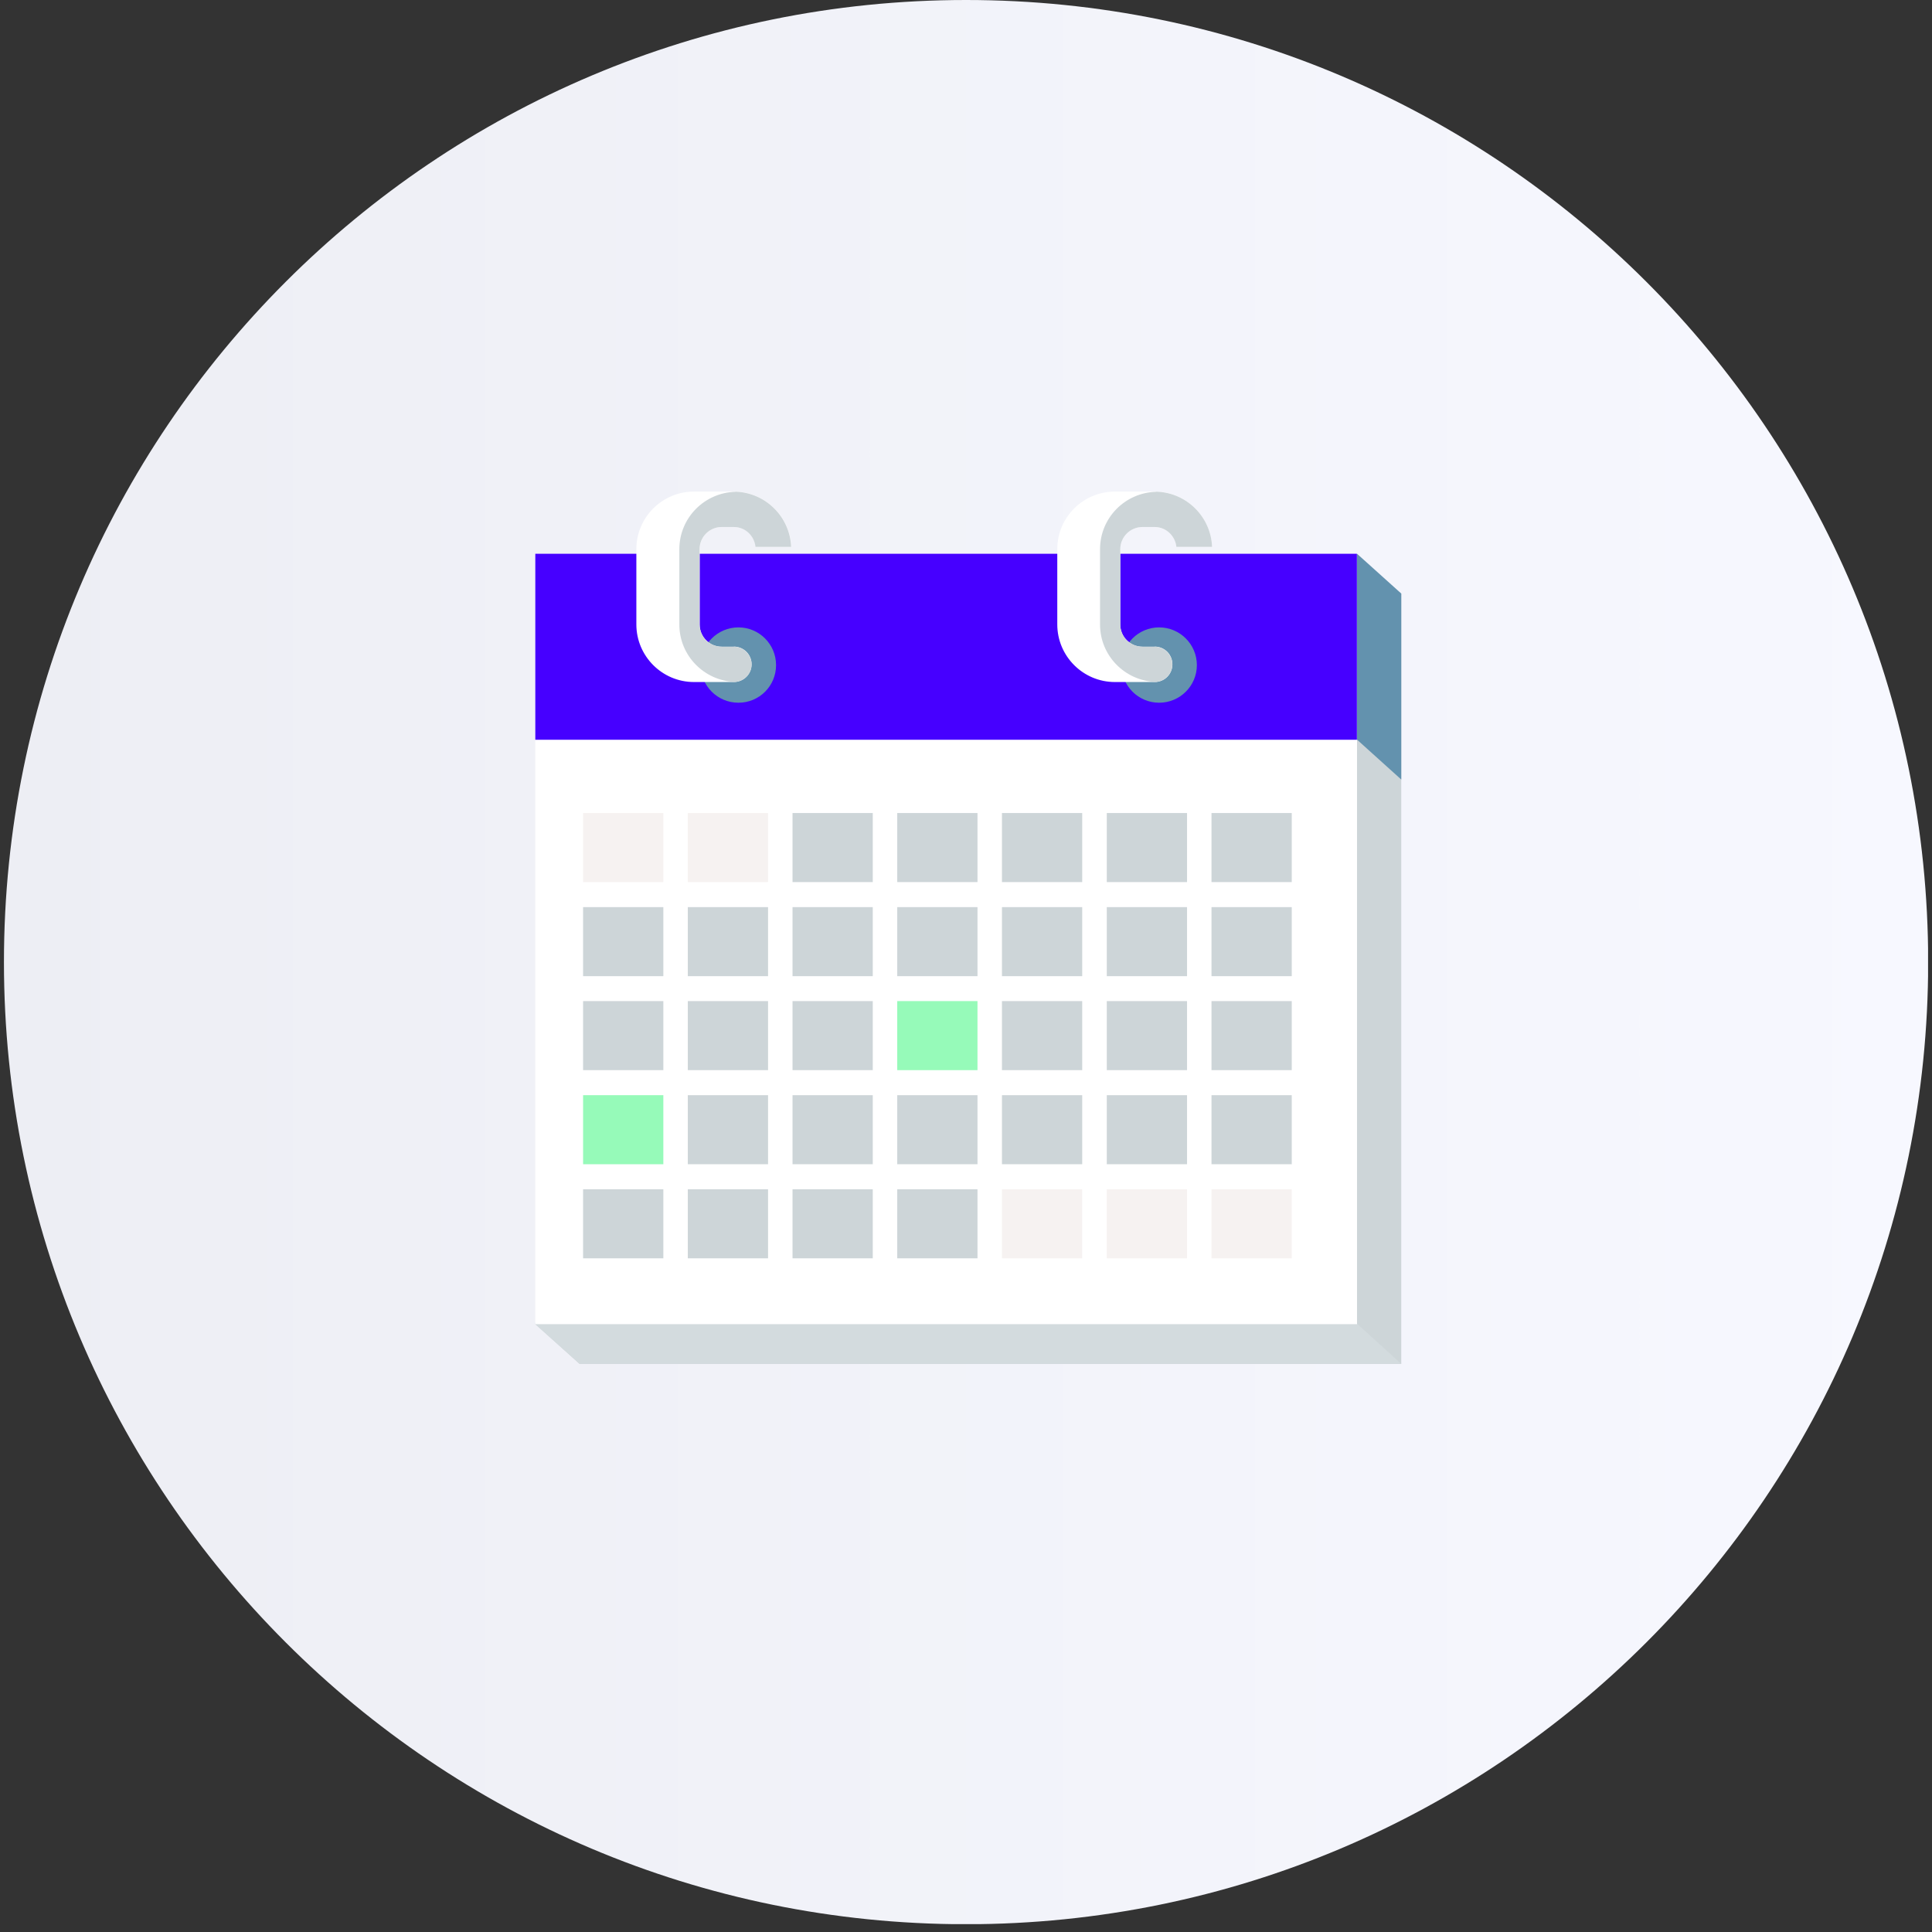
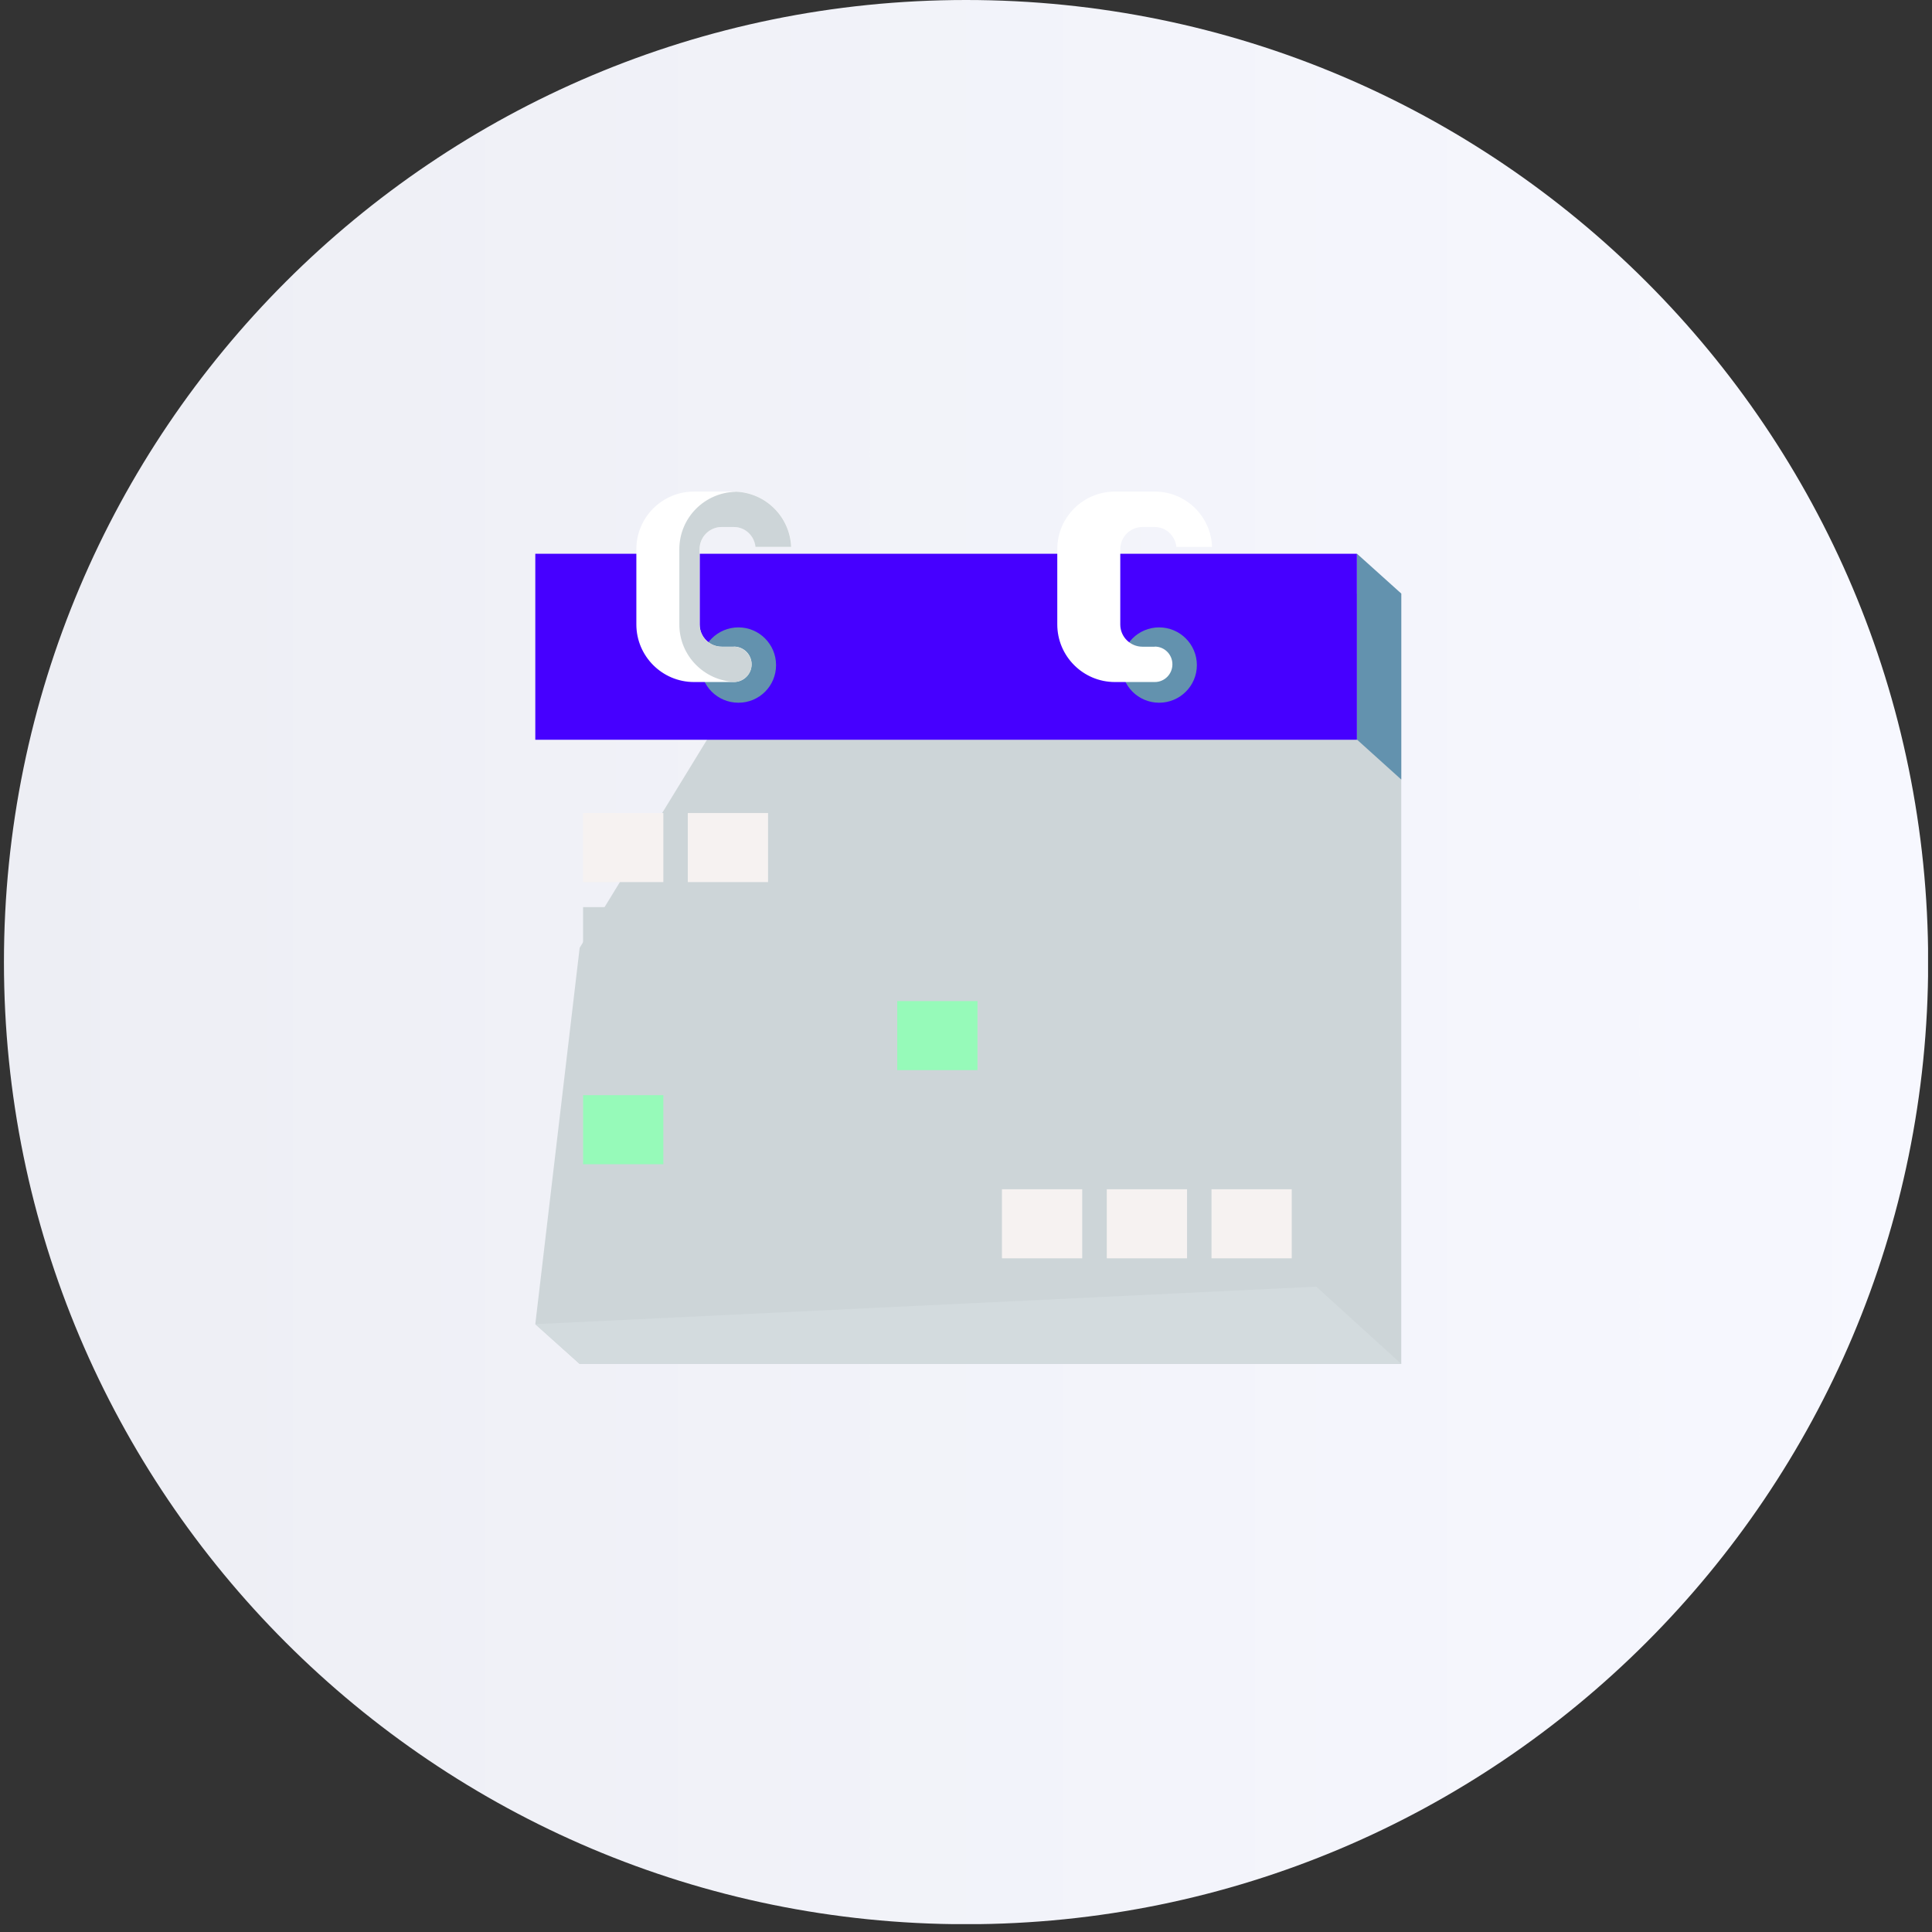
<svg xmlns="http://www.w3.org/2000/svg" width="169" height="169" viewBox="0 0 169 169" fill="none">
  <rect x="0" y="0" width="169" height="169" fill="#333333" stroke="none" />
  <g clip-path="url(#clip0_760_4454)">
    <path d="M84.505 168.32C130.985 168.32 168.665 130.64 168.665 84.16C168.665 37.679 130.985 -0 84.505 -0C38.025 -0 0.345 37.679 0.345 84.16C0.345 130.64 38.025 168.32 84.505 168.32Z" fill="url(#paint0_linear_760_4454)" />
    <path d="M50.705 119.31L46.825 115.83L50.705 82.91L69.665 51.93H122.575V71.52V97.36V119.31H50.705Z" fill="#CDD5D8" />
    <path d="M50.705 119.31L46.825 115.83L115.145 112.55L122.575 119.31H50.705Z" fill="#D3DBDE" />
    <path d="M122.575 68.19V51.92L118.705 48.44V64.7L122.575 68.19Z" fill="#6392AE" />
-     <path d="M46.825 115.83V93.87V48.44H65.795H118.705V68.03V93.87V115.83H46.825Z" fill="white" />
    <path d="M118.695 48.44H46.825V64.71H118.695V48.44Z" fill="#4600FF" />
    <path d="M61.295 58.18C61.295 60 62.765 61.47 64.595 61.47C66.425 61.47 67.885 60 67.885 58.18C67.885 56.36 66.415 54.88 64.595 54.88C62.775 54.88 61.295 56.35 61.295 58.18Z" fill="#6392AE" />
    <path d="M64.205 56.57H63.135C62.065 56.57 61.205 55.7 61.205 54.63V48.04C61.205 46.97 62.075 46.1 63.135 46.1H64.205C65.205 46.1 65.995 46.87 66.095 47.84H69.215C69.105 45.15 66.905 43 64.195 43H60.705C57.925 43 55.665 45.26 55.665 48.03V54.62C55.665 57.4 57.925 59.66 60.705 59.66H64.195C65.045 59.66 65.745 58.97 65.745 58.11C65.745 57.25 65.055 56.56 64.195 56.56L64.205 56.57Z" fill="white" />
    <path d="M64.335 43.02C61.625 43.09 59.425 45.3 59.425 48.04V54.63C59.425 57.35 61.595 59.55 64.285 59.65C65.095 59.6 65.745 58.95 65.745 58.12C65.745 57.29 65.055 56.57 64.195 56.57H63.125C62.055 56.57 61.195 55.7 61.195 54.63V48.04C61.195 46.97 62.065 46.1 63.125 46.1H64.195C65.195 46.1 65.985 46.87 66.085 47.84H69.205C69.095 45.2 66.965 43.08 64.315 43.01L64.335 43.02Z" fill="#CDD5D8" />
    <path d="M98.105 58.18C98.105 60 99.575 61.47 101.395 61.47C103.215 61.47 104.695 60 104.695 58.18C104.695 56.36 103.215 54.88 101.395 54.88C99.575 54.88 98.105 56.35 98.105 58.18Z" fill="#6392AE" />
    <path d="M101.005 56.57H99.935C98.865 56.57 97.995 55.7 97.995 54.63V48.04C97.995 46.97 98.865 46.1 99.935 46.1H101.005C102.005 46.1 102.795 46.87 102.905 47.84H106.025C105.925 45.15 103.725 43 101.015 43H97.525C94.745 43 92.485 45.26 92.485 48.03V54.62C92.485 57.4 94.745 59.66 97.525 59.66H101.015C101.865 59.66 102.555 58.97 102.555 58.11C102.555 57.25 101.865 56.56 101.015 56.56L101.005 56.57Z" fill="white" />
-     <path d="M101.135 43.02C98.415 43.09 96.225 45.3 96.225 48.04V54.63C96.225 57.35 98.395 59.55 101.085 59.65C101.905 59.6 102.545 58.95 102.545 58.12C102.545 57.29 101.855 56.57 101.005 56.57H99.935C98.865 56.57 97.995 55.7 97.995 54.63V48.04C97.995 46.97 98.865 46.1 99.935 46.1H101.005C102.005 46.1 102.795 46.87 102.905 47.84H106.025C105.925 45.2 103.785 43.08 101.145 43.01L101.135 43.02Z" fill="#CDD5D8" />
    <path d="M58.025 71.12H51.005V77.16H58.025V71.12Z" fill="#F6F2F1" />
    <path d="M67.185 71.12H60.165V77.16H67.185V71.12Z" fill="#F6F2F1" />
    <path d="M76.345 71.12H69.325V77.16H76.345V71.12Z" fill="#CDD5D8" />
-     <path d="M85.505 71.12H78.485V77.16H85.505V71.12Z" fill="#CDD5D8" />
    <path d="M94.665 71.12H87.645V77.16H94.665V71.12Z" fill="#CDD5D8" />
    <path d="M103.835 71.12H96.815V77.16H103.835V71.12Z" fill="#CDD5D8" />
    <path d="M112.995 71.12H105.975V77.16H112.995V71.12Z" fill="#CDD5D8" />
    <path d="M58.025 79.35H51.005V85.39H58.025V79.35Z" fill="#CDD5D8" />
    <path d="M67.185 79.35H60.165V85.39H67.185V79.35Z" fill="#CDD5D8" />
    <path d="M76.345 79.35H69.325V85.39H76.345V79.35Z" fill="#CDD5D8" />
    <path d="M85.505 79.35H78.485V85.39H85.505V79.35Z" fill="#CDD5D8" />
    <path d="M94.665 79.35H87.645V85.39H94.665V79.35Z" fill="#CDD5D8" />
    <path d="M103.835 79.35H96.815V85.39H103.835V79.35Z" fill="#CDD5D8" />
-     <path d="M112.995 79.35H105.975V85.39H112.995V79.35Z" fill="#CDD5D8" />
    <path d="M58.025 87.57H51.005V93.61H58.025V87.57Z" fill="#CDD5D8" />
    <path d="M67.185 87.57H60.165V93.61H67.185V87.57Z" fill="#CDD5D8" />
    <path d="M76.345 87.57H69.325V93.61H76.345V87.57Z" fill="#CDD5D8" />
    <path d="M85.505 87.57H78.485V93.61H85.505V87.57Z" fill="#96FAB9" />
    <path d="M94.665 87.57H87.645V93.61H94.665V87.57Z" fill="#CDD5D8" />
    <path d="M103.835 87.57H96.815V93.61H103.835V87.57Z" fill="#CDD5D8" />
    <path d="M112.995 87.57H105.975V93.61H112.995V87.57Z" fill="#CDD5D8" />
    <path d="M58.025 95.8H51.005V101.84H58.025V95.8Z" fill="#96FAB9" />
    <path d="M67.185 95.8H60.165V101.84H67.185V95.8Z" fill="#CDD5D8" />
    <path d="M76.345 95.8H69.325V101.84H76.345V95.8Z" fill="#CDD5D8" />
    <path d="M85.505 95.8H78.485V101.84H85.505V95.8Z" fill="#CDD5D8" />
    <path d="M94.665 95.8H87.645V101.84H94.665V95.8Z" fill="#CDD5D8" />
    <path d="M103.835 95.8H96.815V101.84H103.835V95.8Z" fill="#CDD5D8" />
-     <path d="M112.995 95.8H105.975V101.84H112.995V95.8Z" fill="#CDD5D8" />
    <path d="M58.025 104.03H51.005V110.07H58.025V104.03Z" fill="#CDD5D8" />
    <path d="M67.185 104.03H60.165V110.07H67.185V104.03Z" fill="#CDD5D8" />
-     <path d="M76.345 104.03H69.325V110.07H76.345V104.03Z" fill="#CDD5D8" />
+     <path d="M76.345 104.03H69.325V110.07V104.03Z" fill="#CDD5D8" />
    <path d="M85.505 104.03H78.485V110.07H85.505V104.03Z" fill="#CDD5D8" />
    <path d="M94.665 104.03H87.645V110.07H94.665V104.03Z" fill="#F6F2F1" />
    <path d="M103.835 104.03H96.815V110.07H103.835V104.03Z" fill="#F6F2F1" />
    <path d="M112.995 104.03H105.975V110.07H112.995V104.03Z" fill="#F6F2F1" />
  </g>
  <defs>
    <linearGradient id="paint0_linear_760_4454" x1="0.345" y1="84.16" x2="168.655" y2="84.16" gradientUnits="userSpaceOnUse">
      <stop stop-color="#EDEEF4" />
      <stop offset="1" stop-color="#F7F8FF" />
    </linearGradient>
    <clipPath id="clip0_760_4454">
      <rect width="168.31" height="168.31" fill="white" transform="translate(0.345 -0)" />
    </clipPath>
  </defs>
</svg>